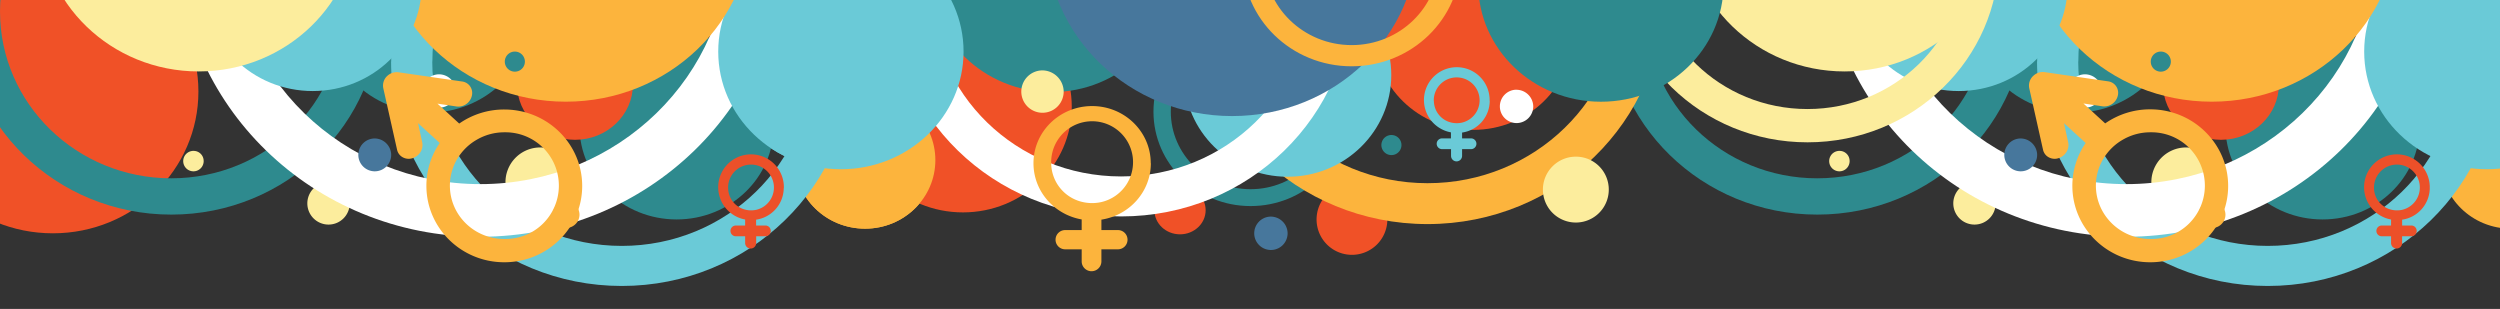
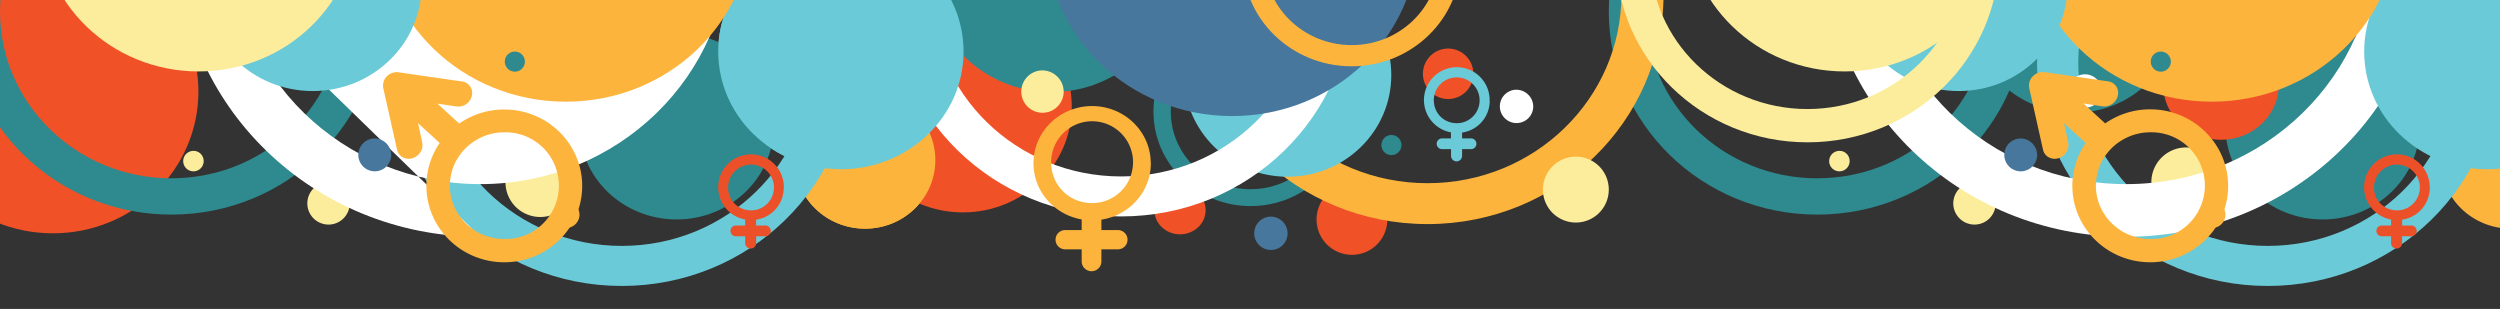
<svg xmlns="http://www.w3.org/2000/svg" id="Слой_1" data-name="Слой 1" viewBox="0 0 1244.73 153.8">
  <rect x="0" y="0" width="1244.73" height="153.8" fill="#333333" stroke="none" />
  <defs>
    <style>.cls-1,.cls-10{fill:none;}.cls-2{fill:#fcb43d;}.cls-3{fill:#6acad7;}.cls-4{fill:#f05127;}.cls-5{fill:#fced9d;}.cls-6{fill:#2e8a8e;}.cls-7{fill:#fff;}.cls-8{fill:#47779c;}.cls-9{fill:#ec5029;}.cls-10{stroke:#fcb43d;stroke-width:1.25px;}</style>
  </defs>
  <title>pop-up</title>
  <rect class="cls-1" x="-394.24" y="-284.49" width="1693.5" height="426.87" />
  <path class="cls-2" d="M430.71,45.65c-19.34,0-35,15.28-35,34.12s15.66,34.08,35,34.08,35-15.28,35-34.13S450,45.6,430.71,45.6" />
  <path class="cls-3" d="M418.68-32.91C385-32.91,357.6-6.68,357.6,25.68S385,84.26,418.68,84.26,479.75,58,479.75,25.68s-27.34-58.59-61.07-58.59" />
  <path class="cls-4" d="M587.52,92.67c-7,0-12.75,5.37-12.75,12s5.71,12,12.75,12,12.76-5.38,12.76-12-5.71-12-12.76-12" />
  <path class="cls-5" d="M1088,73.42a17.31,17.31,0,1,0,17.76,17.3A17.53,17.53,0,0,0,1088,73.42h0" />
  <path class="cls-5" d="M982.81,90.72a10.55,10.55,0,1,0,10.82,10.55,10.69,10.69,0,0,0-10.82-10.55" />
  <path class="cls-6" d="M819.51,5.68c0-45.9,38.19-83.1,85.28-83.1s85.28,37.2,85.28,83.1-38.18,83.1-85.28,83.1-85.28-37.2-85.28-83.1M801,5.68c0,55.87,46.46,101.17,103.81,101.17S1008.61,61.56,1008.61,5.69,962.13-95.47,904.79-95.47,801-50.15,801,5.68" />
  <path class="cls-6" d="M582.93,55.6c0-21.32,17.78-38.6,39.72-38.6s39.72,17.28,39.72,38.6-17.78,38.6-39.72,38.6-39.72-17.29-39.72-38.6m-8.63,0c0,25.95,21.65,47,48.35,47S671,81.6,671,55.6s-21.65-47-48.35-47-48.35,21-48.35,47" />
  <path class="cls-6" d="M1156.39,16.53c-26.7,0-48.35,20.75-48.35,46.36s21.65,46.37,48.35,46.37,48.35-20.76,48.35-46.41-21.65-46.36-48.35-46.36" />
  <path class="cls-4" d="M673,91.64a17.62,17.62,0,1,0,17.75,17.62A17.62,17.62,0,0,0,673,91.64" />
  <path class="cls-4" d="M479.44.41C449.52.41,425.26,24,425.26,53.08s24.27,52.67,54.18,52.67,54.18-23.58,54.18-52.67S509.36.41,479.44.41" />
  <path class="cls-2" d="M1250.22,45.65c-19.34,0-35,15.28-35,34.12s15.66,34.08,35,34.08,35-15.28,35-34.13-15.68-34.12-35-34.12" />
  <path class="cls-6" d="M1032.77-44.45c-28.5,0-51.61,22.52-51.61,50.3s23.11,50.29,51.61,50.29,51.61-22.52,51.61-50.29-23.1-50.3-51.61-50.3" />
  <path class="cls-4" d="M1105.8,14.32c-15.94,0-28.86,12.38-28.86,27.64s12.92,27.65,28.86,27.65,28.85-12.38,28.85-27.65-12.92-27.64-28.85-27.64" />
  <path class="cls-3" d="M1034.78,30.62c0-50.7,42.25-91.81,94.36-91.81s94.3,41.11,94.3,91.81-42.25,91.81-94.35,91.81-94.36-41.1-94.36-91.81m-20.5,0c0,61.73,51.42,111.76,114.86,111.76s114.85-50,114.85-111.76-51.37-111.77-114.8-111.77-114.86,50-114.86,111.76" />
  <path class="cls-7" d="M934.66-28.95c0-66.61,55.49-120.61,124-120.61s124,54,124,120.61-55.5,120.62-124,120.62-124-54-124-120.62m-26.94,0c0,81.09,67.56,146.83,150.89,146.83S1209.5,52.14,1209.5-28.95,1142-175.77,1058.61-175.77,907.72-110,907.72-28.95" />
  <path class="cls-3" d="M1238.18-32.91c-33.73,0-61.07,26.23-61.07,58.59s27.33,58.58,61.07,58.58,61.08-26.23,61.08-58.58-27.34-58.59-61.08-58.59" />
  <path class="cls-2" d="M1101.2-127c-51.14,0-92.59,39.76-92.59,88.81s41.45,88.82,92.59,88.82,92.59-39.8,92.59-88.8S1152.34-127,1101.2-127" />
  <path class="cls-7" d="M1037.94,37a8.31,8.31,0,1,0,8.52,8.3,8.4,8.4,0,0,0-8.52-8.3h0" />
  <path class="cls-2" d="M614.22-2.74c0-51.88,43.22-93.94,96.54-93.94S807.3-54.62,807.3-2.74s-43.22,93.95-96.54,93.95-96.54-42.06-96.54-94m-21,0c0,63.16,52.61,114.36,117.52,114.36S828.26,60.37,828.26-2.79,775.65-117.14,710.74-117.14,593.22-65.94,593.22-2.79" />
-   <path class="cls-4" d="M733.58-31.61c-27.28,0-49.4,21.55-49.4,48.14s22.12,48.13,49.4,48.13S783,43.11,783,16.53s-22.11-48.14-49.39-48.14" />
  <path class="cls-4" d="M26.34-25.06c-40,0-72.46,31.61-72.46,70.62s32.45,70.6,72.46,70.6,72.45-31.61,72.45-70.6S66.36-25.06,26.34-25.06" />
  <path class="cls-2" d="M1043.53,92.47a26,26,0,0,1,3.64-13.3,26.73,26.73,0,0,1,9.82-9.65,27.21,27.21,0,0,1,13.61-3.65c.34,0,.69,0,1,0a26.56,26.56,0,1,1-1,53.11c-14.95,0-27.07-11.89-27.07-26.55M1012.1,38a6.57,6.57,0,0,0-1.75,5.94l6.87,30.66a5.68,5.68,0,0,0,1.7,2.93,6.14,6.14,0,0,0,5.89,1.26,7.14,7.14,0,0,0,4-3,6.64,6.64,0,0,0,.93-4.87l-2.08-9.59,10.78,9.87a37.44,37.44,0,0,0-6.63,21.33c0,21,17.37,38.05,38.79,38.05s38.78-17,38.78-38S1092,54.44,1070.6,54.44a39,39,0,0,0-22.44,7l-10.84-9.92,9.49,1.42a6.77,6.77,0,0,0,4.82-1.18,6.93,6.93,0,0,0,2.81-4.14,4.94,4.94,0,0,0,.12-.65,5.75,5.75,0,0,0-5-6.48L1018,35.91a6.84,6.84,0,0,0-5.9,2.12" />
  <path class="cls-3" d="M975.23-60c-29.92,0-54.18,23.58-54.18,52.66s24.26,52.67,54.18,52.67,54.21-23.58,54.21-52.67S1005.18-60,975.26-60" />
  <path class="cls-5" d="M821.57-21.95c0-42.1,35.08-76.24,78.35-76.24S978.27-64,978.27-21.95s-35.08,76.24-78.35,76.24-78.35-34.13-78.35-76.24m-17,0c0,51.26,42.71,92.81,95.38,92.81s95.38-41.55,95.38-92.81-42.7-92.81-95.38-92.81S804.57-73.2,804.57-21.95" />
  <path class="cls-3" d="M641.09-13.23c-28.5,0-51.61,22.65-51.61,50.59S612.59,88,641.09,88s51.62-22.65,51.62-50.6S669.6-13.23,641.09-13.23" />
  <path class="cls-6" d="M523.6-73.15c-33.73,0-61.08,26.64-61.08,59.51s27.35,59.49,61.08,59.49,61.07-26.65,61.07-59.52S557.33-73.15,523.6-73.15" />
  <path class="cls-4" d="M720.82,24.18a12.56,12.56,0,1,0,12.76,12.55,12.56,12.56,0,0,0-12.76-12.55h0" />
  <path class="cls-7" d="M463.83-3.93c0-50.71,42.24-91.81,94.35-91.81s94.35,41.1,94.35,91.81-42.24,91.78-94.35,91.78S463.83,46.74,463.83-4M443.32-4c0,61.72,51.43,111.76,114.86,111.76S673,57.8,673-4,621.61-115.72,558.18-115.72,443.32-65.72,443.32-4" />
  <path class="cls-5" d="M918.44-117.15c-43.65,0-79,34.19-79,76.36s35.39,76.36,79,76.36,79-34.19,79-76.36-35.32-76.36-79-76.36" />
  <path class="cls-6" d="M692.71,67.22a5,5,0,1,0,5.07,5,5,5,0,0,0-5-5h0" />
-   <path class="cls-6" d="M797.05-66.52C763.31-66.52,736-40.29,736-7.94s27.34,58.59,61.08,58.59,61.07-26.23,61.07-58.59-27.34-58.58-61.07-58.58" />
  <path class="cls-8" d="M613.44-119.84c-51.13,0-92.59,39.76-92.59,88.81s41.46,88.82,92.59,88.82S706,18,706-31s-41.46-88.81-92.6-88.81" />
  <path class="cls-2" d="M1101.2,100.17a6.67,6.67,0,1,0,6.84,6.68,6.76,6.76,0,0,0-6.84-6.67" />
  <path class="cls-7" d="M754.87,44.66A8.31,8.31,0,1,0,763.39,53a8.41,8.41,0,0,0-8.52-8.31" />
  <path class="cls-5" d="M518.77,35.05A10.55,10.55,0,1,0,529.6,45.59a10.69,10.69,0,0,0-10.83-10.54" />
  <path class="cls-5" d="M916.08,75.13a5.09,5.09,0,1,0,4.83,5.33,2.09,2.09,0,0,0,0-.25,5,5,0,0,0-4.84-5.08" />
  <path class="cls-9" d="M1182,93.63a11.41,11.41,0,1,1,14,10.84,12.42,12.42,0,0,1-2.58.27,11.58,11.58,0,0,1-2.87-.36A11.17,11.17,0,0,1,1182,93.62m27.75,0a16.35,16.35,0,1,0-19.26,15.67v3h-4.46a2.68,2.68,0,0,0-.33,5.35h4.79V121a2.75,2.75,0,1,0,5.5,0v-3.37h4.42a2.68,2.68,0,1,0,.33-5.35H1196v-2.91a16.06,16.06,0,0,0,13.76-15.73" />
  <path class="cls-2" d="M523.38,81.26a20.38,20.38,0,1,1,24.91,19.36,21,21,0,0,1-9.65-.13,20,20,0,0,1-15.26-19.23m49.57,0c0-15.71-13.07-28.45-29.2-28.45s-29.19,12.74-29.19,28.45c0,14,10.35,25.6,24,28v5.3h-8a4.79,4.79,0,0,0-.44,9.57h8.44v6a4.91,4.91,0,1,0,9.82,0v-6h8a4.79,4.79,0,0,0,.44-9.57,3.23,3.23,0,0,0-.44,0h-8v-5.2C562.32,107.21,573,95.45,573,81.26" />
  <path class="cls-8" d="M632.57,107.85a8.31,8.31,0,1,0,8.52,8.3,8.4,8.4,0,0,0-8.52-8.3h0" />
  <path class="cls-8" d="M1005.89,68.94a8.18,8.18,0,1,0,8.39,8.17,8.29,8.29,0,0,0-8.39-8.17" />
  <path class="cls-2" d="M628.88-19.75c0-23.66,19.74-42.83,44.08-42.83S717-43.41,717-19.75,697.3,23.08,673,23.08,628.88,3.9,628.88-19.75m-9.57,0c0,28.79,24,52.13,53.65,52.13S726.61,9,726.61-19.75s-24-52.14-53.65-52.14-53.65,23.34-53.65,52.14" />
  <path class="cls-10" d="M628.88-19.75c0-23.66,19.74-42.83,44.08-42.83S717-43.41,717-19.75,697.3,23.08,673,23.08,628.88,3.85,628.88-19.75Zm-9.57,0c0,28.79,24,52.13,53.65,52.13S726.61,9,726.61-19.75s-24-52.14-53.65-52.14-53.65,23.34-53.65,52.14Z" />
  <path class="cls-6" d="M1075.78,25.68a5,5,0,1,0,5.07,4.94,5,5,0,0,0-5.06-4.94h0" />
  <rect class="cls-1" x="-1213.75" y="-284.49" width="1693.5" height="426.87" />
  <path class="cls-5" d="M268.53,73.42a17.31,17.31,0,1,0,17.76,17.3,17.53,17.53,0,0,0-17.76-17.3h0" />
  <path class="cls-5" d="M163.3,90.72a10.55,10.55,0,1,0,10.82,10.55A10.69,10.69,0,0,0,163.3,90.72" />
  <path class="cls-6" d="M0,5.68c0-45.9,38.19-83.1,85.28-83.1s85.28,37.2,85.28,83.1-38.18,83.1-85.28,83.1S0,51.58,0,5.68m-18.53,0c0,55.87,46.46,101.17,103.81,101.17S189.1,61.56,189.1,5.69,142.62-95.47,85.28-95.47-18.53-50.15-18.53,5.68" />
  <path class="cls-6" d="M336.88,16.53c-26.7,0-48.35,20.75-48.35,46.36s21.65,46.37,48.35,46.37,48.35-20.76,48.35-46.41-21.65-46.36-48.35-46.36" />
  <path class="cls-2" d="M430.71,45.65c-19.34,0-35,15.28-35,34.12s15.66,34.08,35,34.08,35-15.28,35-34.13S450,45.6,430.71,45.6" />
  <path class="cls-6" d="M213.26-44.45c-28.5,0-51.61,22.52-51.61,50.3s23.11,50.29,51.61,50.29,51.61-22.52,51.61-50.29-23.1-50.3-51.61-50.3" />
  <path class="cls-4" d="M286.29,14.32c-15.94,0-28.86,12.38-28.86,27.64s12.92,27.65,28.86,27.65S315.14,57.23,315.14,42s-12.92-27.64-28.85-27.64" />
  <path class="cls-3" d="M215.27,30.62c0-50.7,42.25-91.81,94.36-91.81s94.3,41.11,94.3,91.81-42.25,91.81-94.35,91.81-94.36-41.1-94.36-91.81m-20.5,0c0,61.73,51.42,111.76,114.86,111.76s114.85-50,114.85-111.76S373.06-81.15,309.63-81.15s-114.86,50-114.86,111.76" />
-   <path class="cls-7" d="M115.15-28.95c0-66.61,55.49-120.61,124-120.61s124,54,124,120.61-55.5,120.62-124,120.62-124-54-124-120.62m-26.94,0c0,81.09,67.56,146.83,150.89,146.83S390,52.14,390-28.95,322.44-175.77,239.1-175.77,88.21-110,88.21-28.95" />
+   <path class="cls-7" d="M115.15-28.95c0-66.61,55.49-120.61,124-120.61s124,54,124,120.61-55.5,120.62-124,120.62-124-54-124-120.62m-26.94,0c0,81.09,67.56,146.83,150.89,146.83" />
  <path class="cls-3" d="M418.67-32.91c-33.73,0-61.07,26.23-61.07,58.59s27.33,58.58,61.07,58.58S479.75,58,479.75,25.68s-27.34-58.59-61.08-58.59" />
  <path class="cls-2" d="M281.69-127c-51.14,0-92.59,39.76-92.59,88.81s41.45,88.82,92.59,88.82,92.59-39.8,92.59-88.8S332.83-127,281.69-127" />
  <path class="cls-7" d="M218.43,37a8.31,8.31,0,1,0,8.52,8.3,8.4,8.4,0,0,0-8.52-8.3h0" />
  <path class="cls-2" d="M224,92.47a26,26,0,0,1,3.64-13.3,26.73,26.73,0,0,1,9.82-9.65,27.21,27.21,0,0,1,13.61-3.65c.34,0,.69,0,1,0a26.56,26.56,0,1,1-1,53.11c-15,0-27.07-11.89-27.07-26.55M192.59,38a6.57,6.57,0,0,0-1.75,5.94l6.87,30.66a5.68,5.68,0,0,0,1.7,2.93,6.14,6.14,0,0,0,5.89,1.26,7.14,7.14,0,0,0,4-3,6.64,6.64,0,0,0,.93-4.87l-2.08-9.59,10.78,9.87a37.44,37.44,0,0,0-6.63,21.33c0,21,17.37,38.05,38.79,38.05s38.78-17,38.78-38-17.36-38.06-38.78-38.06a39,39,0,0,0-22.44,7l-10.84-9.92,9.49,1.42a6.77,6.77,0,0,0,4.82-1.18,6.93,6.93,0,0,0,2.81-4.14,4.94,4.94,0,0,0,.12-.65,5.75,5.75,0,0,0-5-6.48l-31.63-4.58a6.84,6.84,0,0,0-5.9,2.12" />
  <path class="cls-3" d="M155.72-60c-29.92,0-54.18,23.58-54.18,52.66s24.26,52.67,54.18,52.67,54.21-23.58,54.21-52.67S185.67-60,155.75-60" />
  <path class="cls-5" d="M98.93-117.15c-43.65,0-79,34.19-79,76.36s35.39,76.36,79,76.36,79-34.19,79-76.36-35.32-76.36-79-76.36" />
  <path class="cls-2" d="M281.69,100.17a6.67,6.67,0,1,0,6.84,6.68,6.76,6.76,0,0,0-6.84-6.67" />
  <path class="cls-5" d="M96.57,75.13a5.09,5.09,0,1,0,4.83,5.33,2.09,2.09,0,0,0,0-.25,5,5,0,0,0-4.84-5.08" />
  <path class="cls-9" d="M362.52,93.63a11.41,11.41,0,1,1,14,10.84,12.42,12.42,0,0,1-2.58.27,11.58,11.58,0,0,1-2.87-.36,11.17,11.17,0,0,1-8.54-10.76m27.75,0A16.35,16.35,0,1,0,371,109.29v3h-4.46a2.68,2.68,0,0,0-.33,5.35H371V121a2.75,2.75,0,1,0,5.5,0v-3.37h4.42a2.68,2.68,0,1,0,.33-5.35h-4.79v-2.91a16.06,16.06,0,0,0,13.76-15.73" />
  <path class="cls-8" d="M186.38,68.94a8.18,8.18,0,1,0,8.39,8.17,8.29,8.29,0,0,0-8.39-8.17" />
  <path class="cls-6" d="M256.27,25.68a5,5,0,1,0,5.07,4.94,5,5,0,0,0-5.06-4.94h0" />
  <path class="cls-3" d="M713.87,50.23a11.41,11.41,0,1,1,14,10.83,11.91,11.91,0,0,1-5.41-.07,11.18,11.18,0,0,1-8.54-10.76m27.75,0A16.35,16.35,0,1,0,722.41,65.9v3H718a2.68,2.68,0,0,0,0,5.36h4.46V77.6a2.75,2.75,0,1,0,5.5,0V74.26h4.46a2.68,2.68,0,0,0,0-5.36h-4.46V66a16,16,0,0,0,13.76-15.72" />
  <path class="cls-5" d="M784.64,78A16.4,16.4,0,1,0,801,94.48v-.07A16.36,16.36,0,0,0,784.64,78" />
</svg>